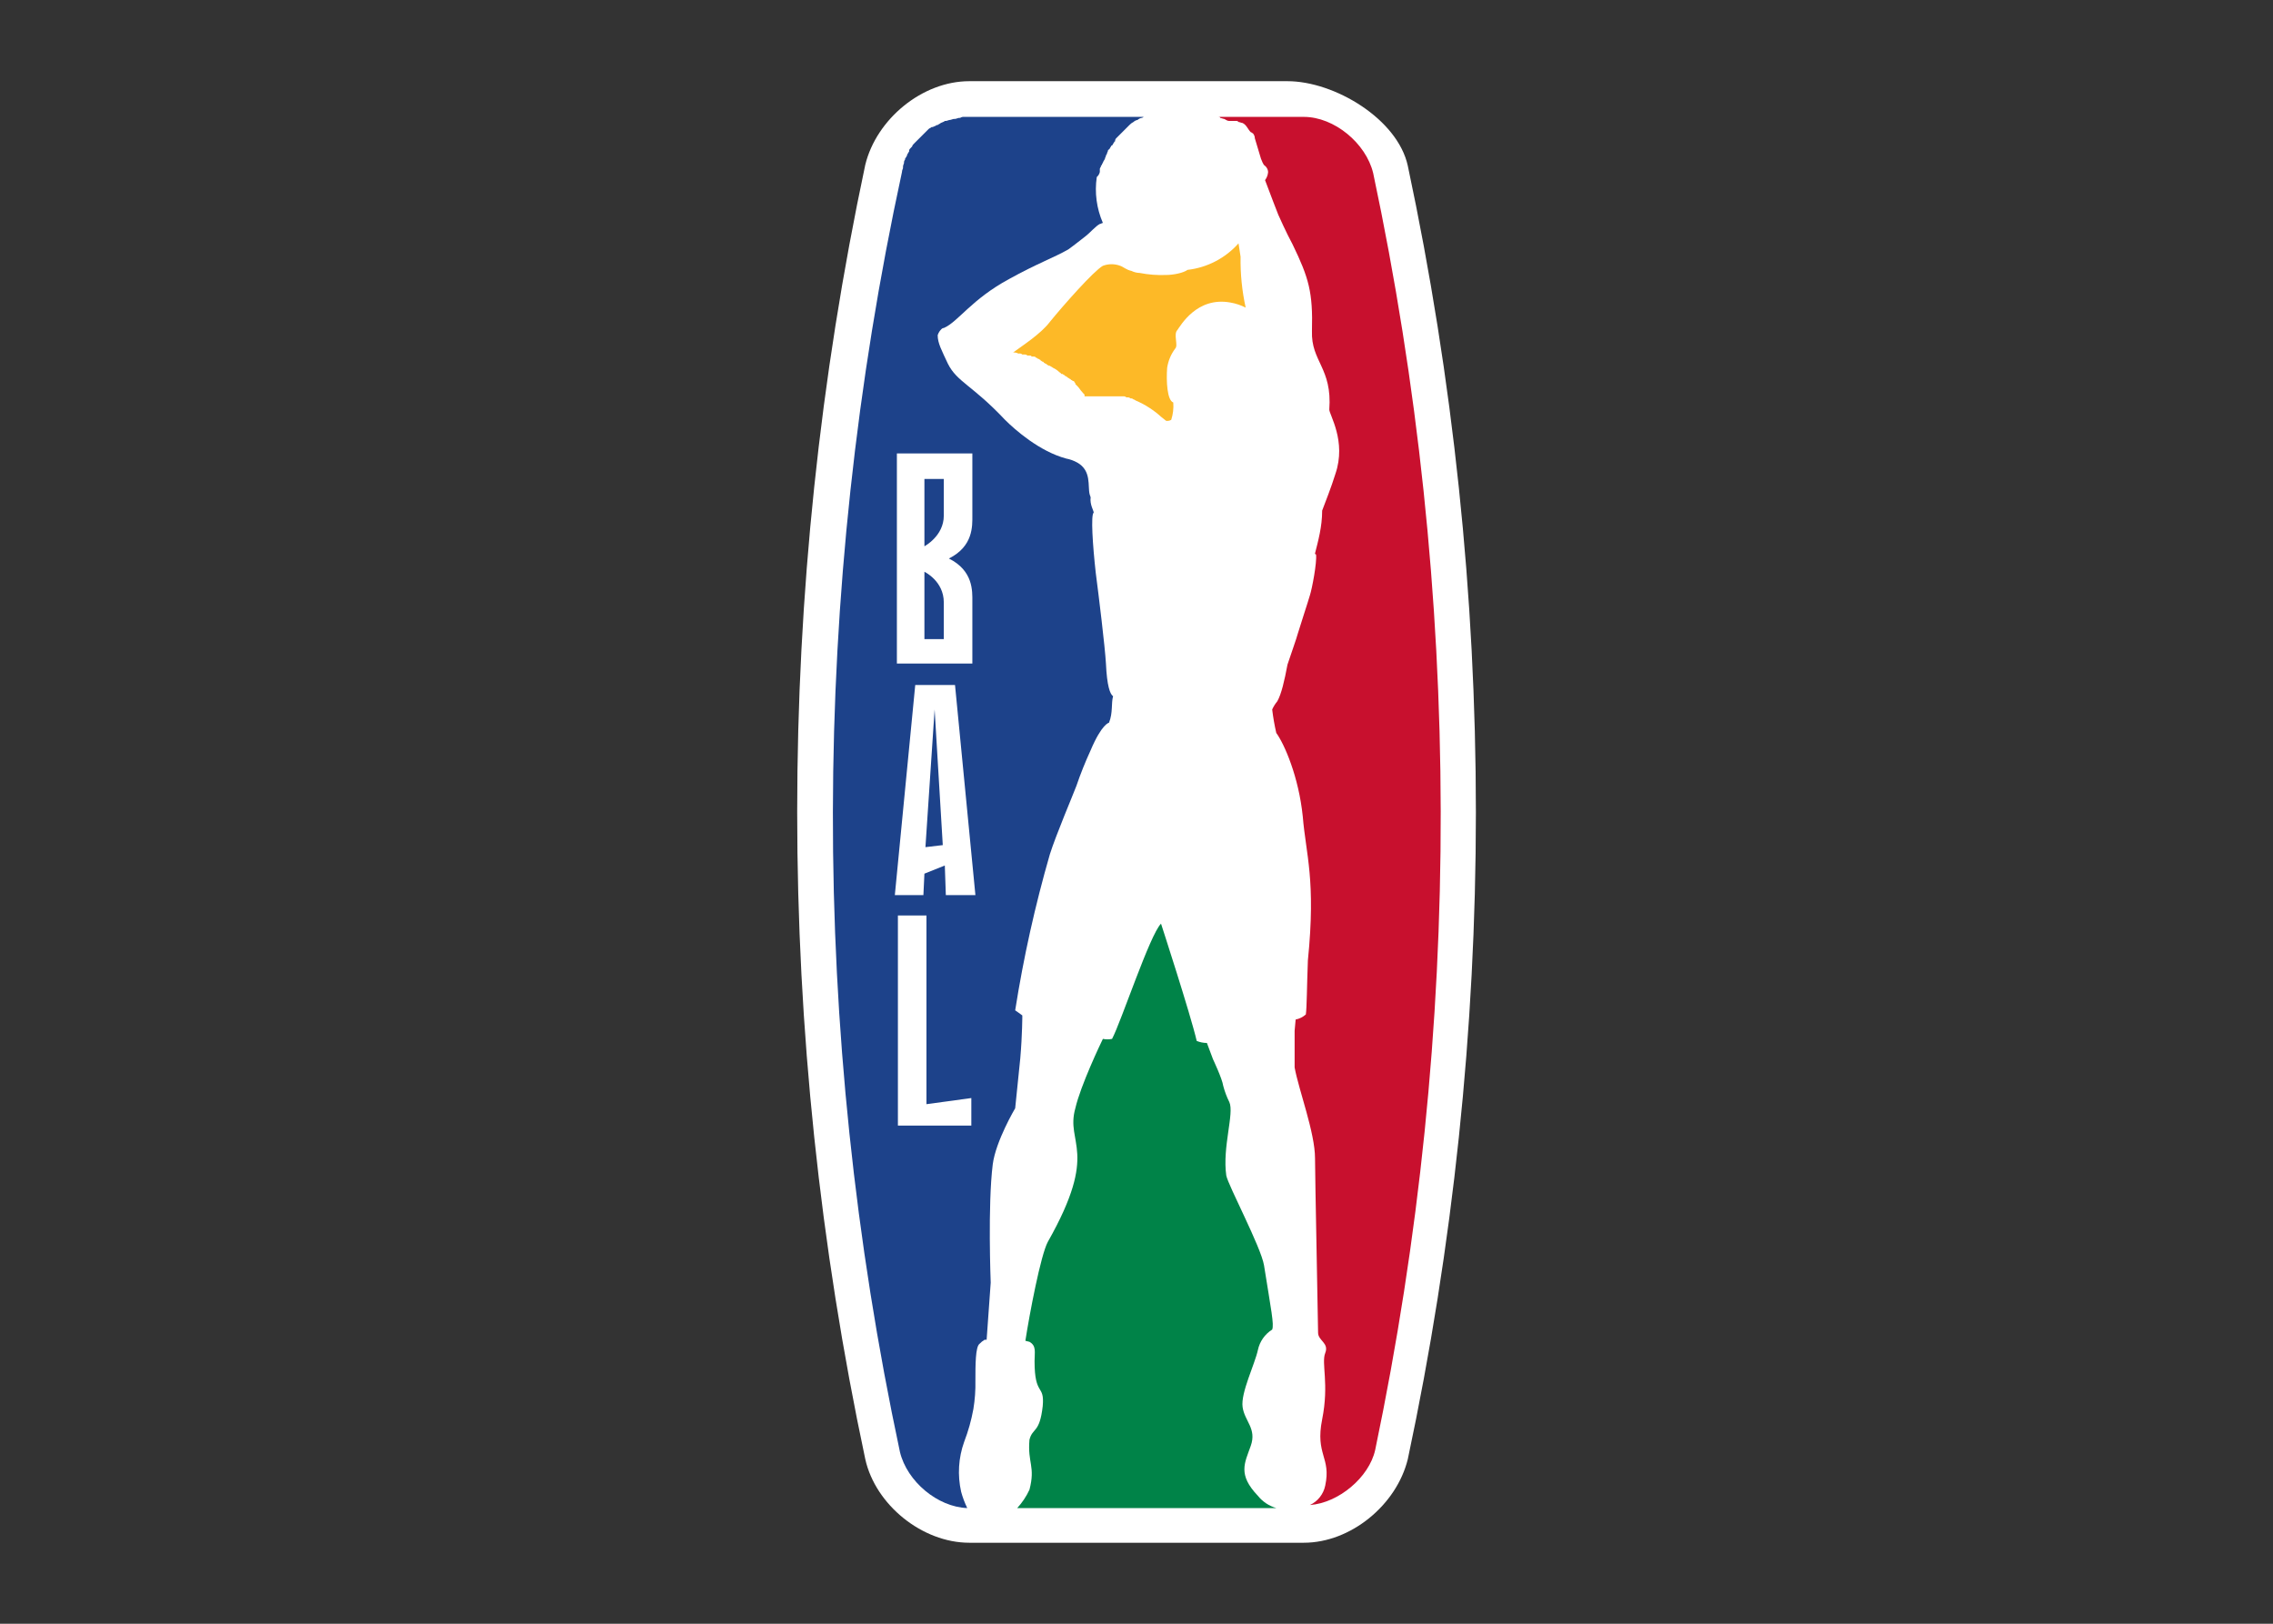
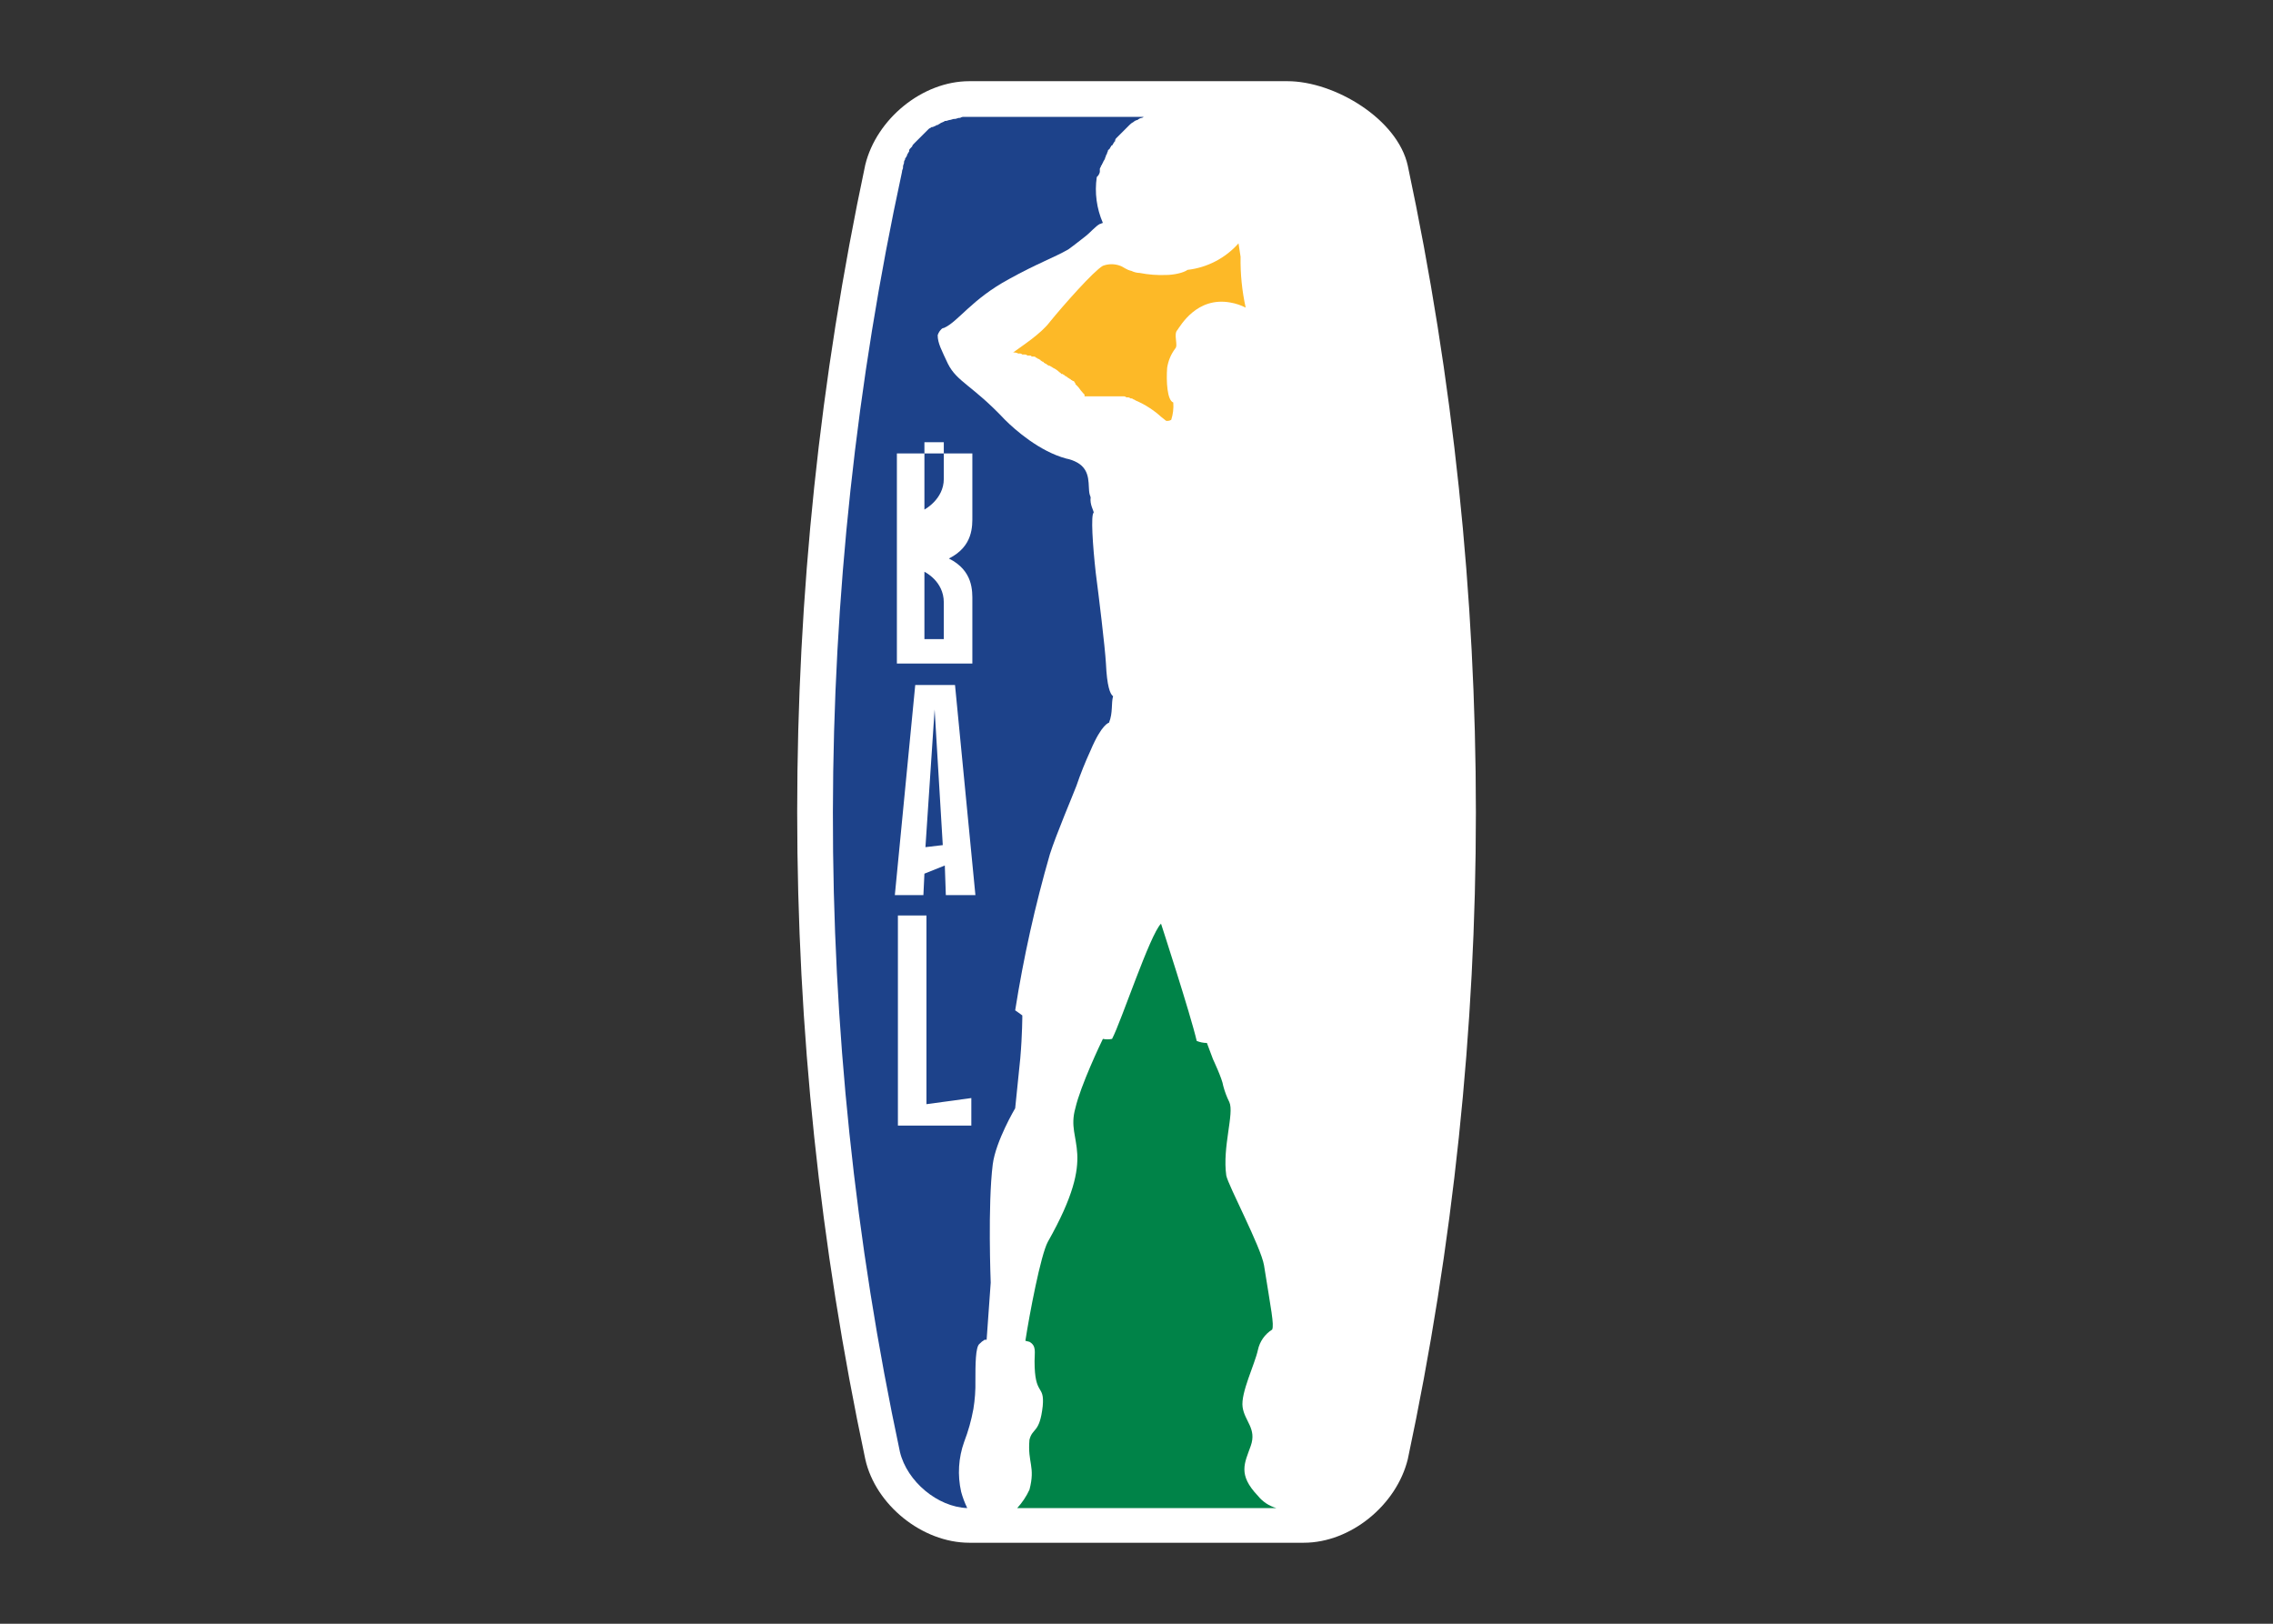
<svg xmlns="http://www.w3.org/2000/svg" clip-rule="evenodd" fill-rule="evenodd" stroke-linejoin="round" stroke-miterlimit="2" viewBox="0 0 560 400">
  <rect x="0" y="0" width="560" height="400" fill="#333333" stroke="none" />
  <g fill-rule="nonzero" transform="matrix(.854 0 0 .854 196.406 20)">
    <path d="m176.157 24.419c-2.942-13.533-21.183-24.419-34.717-24.419h-91.792c-13.534 0-26.773 10.886-30.01 24.125-26.183 123.069-26.183 250.281 0 373.35 2.942 13.239 16.476 24.125 30.01 24.125h96.5c13.533 0 26.773-10.886 30.009-24.125 26.184-122.97 26.184-250.086 0-373.056z" fill="#fff" />
    <path d="m63.475 411.597h74.729c-2.085-.606-3.935-1.838-5.296-3.531-5.884-6.178-3.824-9.414-2.059-14.416 1.765-5.001-1.765-7.061-2.354-11.18-.588-4.119 3.531-12.356 4.413-16.475.518-2.438 2.006-4.563 4.119-5.884.589-1.471-.294-5.59-2.353-18.536-.883-5.295-10.298-22.948-10.886-25.89-1.177-8.238 2.354-17.947.883-21.183-.75-1.503-1.342-3.081-1.766-4.707-.294-2.06-2.942-7.65-2.942-7.65l-1.765-4.707c-1.009-.006-2.008-.205-2.942-.588-1.765-7.65-10.297-33.834-10.297-33.834-3.237 3.236-11.474 28.244-14.122 33.245-.874.178-1.775.178-2.648 0-.589 1.177-6.473 13.534-7.944 20.006-2.942 10.298 7.061 12.063-7.943 38.542-2.06 3.824-5.296 20.888-6.473 28.538l1.177.294c2.059 1.177 1.471 2.942 1.471 5.59 0 10.297 2.942 6.473 2.354 12.945-.883 7.944-2.943 6.178-3.825 9.709-.589 6.767 1.765 7.649 0 14.416-.898 1.936-2.089 3.722-3.531 5.296z" fill="#008348" />
    <path d="m87.306 26.185v-.589c-.04-.323.068-.648.294-.883 0-.294 0-.294.295-.588.031-.223.134-.43.294-.588.031-.223.134-.43.294-.589 0-.294.294-.294.294-.588s.294-.589.294-.883.295-.294.295-.588.294-.589.294-.883c0-.002 0-.004 0-.006 0-.158.13-.288.288-.288h.006c.294-.294.294-.588.589-.883-.001-.002-.001-.004-.001-.006 0-.158.131-.288.289-.288h.006c.294-.294.294-.588.588-.883 0-.002 0-.004 0-.006 0-.158.13-.288.288-.288h.006c-.04-.323.069-.648.295-.882l.294-.295.882-.882 1.766-1.765.882-.883c.336-.363.734-.663 1.177-.883.324-.31.734-.515 1.177-.588.324-.31.734-.515 1.177-.589.223-.03.43-.134.588-.294h-51.78c-.415-.043-.832.061-1.177.294h-.294c-.295 0-.883.295-1.177.295h-.295c-.294 0-.882.294-1.176.294-.295 0-.883.294-1.177.294h-.294c-.295.294-.589.294-1.177.589-.294.294-.589.294-.883.588h-.294c-.294.294-.588.294-1.177.588h-.294c-.294.295-.589.295-.883.589l-.882.882-.295.295-.882.882-.883.883-.294.294-.883.883c-.294.294-.588.588-.588.882l-.294.295c-.294.294-.589.588-.589.882v.294c-.294.295-.294.589-.588.883v.294c-.294.294-.294.589-.589.883v.294c-.226.235-.334.559-.294.883 0 .294-.294.588-.294 1.176v.295c0 .294-.294.588-.294 1.176-26.377 121.639-26.578 247.509-.589 369.231 2.06 8.533 10.886 15.888 19.418 16.182-.734-1.51-1.325-3.087-1.765-4.707-1.082-4.792-.776-9.793.883-14.417 1.172-3.049 2.058-6.201 2.647-9.414.45-2.722.647-5.48.589-8.238 0-4.413 0-9.709 1.177-10.592.431-.461.926-.857 1.471-1.176h.588l1.177-16.476s-.883-22.36.588-34.128c.883-6.767 6.473-16.182 6.473-16.182l1.471-14.416c.588-6.767.588-12.356.588-12.356-1.176-.883-2.059-1.471-2.059-1.471 2.396-15.198 5.737-30.232 10.003-45.014 1.765-5.59 6.767-17.359 7.649-19.712 1.195-3.501 2.57-6.938 4.119-10.298 3.237-7.649 5.296-7.943 5.296-7.943 1.177-2.942.588-5.59 1.177-7.65-.883-.588-1.765-2.942-2.06-9.414-.294-5.002-2.059-19.418-2.942-26.185-.882-7.943-1.471-16.77-.588-17.358 0-.588-1.177-2.354-.883-4.413l-.294-.883c-.588-2.353.589-6.767-3.53-9.12-1.007-.567-2.101-.965-3.237-1.177-7.649-2.059-14.71-8.238-17.652-11.18-9.415-10.003-13.828-10.886-16.476-16.181-1.765-3.825-2.942-5.885-2.942-8.238.133-.421.332-.818.589-1.177.294-.294.588-.883 1.176-.883 4.119-1.765 7.944-8.237 18.83-14.122 7.943-4.413 12.945-6.178 17.064-8.532 2.059-1.471 3.824-2.942 5.001-3.824 1.177-.883 2.942-2.942 4.119-3.531.294 0 .589-.294.883-.294-1.813-4.161-2.425-8.748-1.765-13.239.446-.381.757-.898.882-1.471z" fill="#1d428a" />
-     <path d="m166.154 26.479c-2.059-8.532-11.18-16.182-20.006-16.182h-24.714c.295 0 .589 0 .589.294.294 0 .882.295 1.177.295.588.294.882.588 1.471.588h2.059c.294 0 .294 0 .588.294.295 0 .883.295 1.177.295 1.177.588 1.471 1.765 2.354 2.647.294 0 .294.295.588.295.368.402.578.925.589 1.471.588 2.059 1.177 3.824 1.765 5.884.294.588.588 1.765 1.177 2.059.522.444.841 1.082.882 1.765-.058.854-.365 1.673-.882 2.354 1.177 3.236 3.825 10.003 3.825 10.003s2.353 5.296 4.118 8.532c4.708 9.709 5.885 13.828 5.59 25.008-.294 8.826 5.885 10.591 5.002 22.654 0 1.471 5.002 9.12 1.765 18.535-1.177 3.825-2.942 8.238-3.824 10.591 0 4.708-1.177 8.827-2.06 12.357v.006c0 .158.13.288.288.288h.006c.295 2.354-1.177 10.003-1.765 11.769-.588 2.059-2.648 8.238-3.53 11.18-.295 1.176-1.766 5.295-2.943 8.826-.882 4.707-1.765 8.532-2.942 10.591-.594.715-1.088 1.507-1.471 2.354.274 2.275.667 4.533 1.177 6.767 2.354 3.236 6.473 12.651 7.65 24.125.882 10.886 3.824 18.241 1.471 41.483-.295 7.65-.295 13.534-.589 15.593-.827.751-1.845 1.26-2.942 1.471l-.294 3.236v10.592c1.177 6.473 5.884 18.829 5.884 26.185 0 5.001.883 47.956.883 50.309 0 2.354 3.236 2.942 2.059 5.884s1.177 8.827-.882 19.124c-2.06 10.297 2.647 10.886.882 19.123-.503 2.455-2.142 4.531-4.413 5.59 8.238-.588 17.064-7.943 18.829-15.887 25.401-121.486 25.201-246.944-.588-368.348z" fill="#c8102e" />
    <path d="m127.907 50.604-.588-3.825c-3.794 4.273-9.035 6.998-14.711 7.649-1.177.883-4.119 1.471-6.178 1.471-2.564.104-5.132-.093-7.65-.588-.818-.02-1.622-.221-2.353-.588-1.471-.295-2.354-1.177-3.237-1.471-1.611-.607-3.39-.607-5.001 0-2.648 1.471-11.474 11.474-15.299 16.181-2.648 3.531-8.238 7.061-10.591 8.826.508-.045 1.019.057 1.471.295h.294c.323-.04.648.068.882.294h.589c.323-.04.648.068.882.294h.589c.294 0 .588 0 .588.294h.589c.294 0 .588 0 .588.294.294 0 .294 0 .588.295.224.03.43.134.589.294h.006c.158 0 .288.13.288.288v.006c.294 0 .294.294.589.294h.006c.158 0 .288.13.288.288v.006c.294 0 .294.295.588.295h.006c.158 0 .288.13.288.288v.006c.223.031.43.134.589.294h.294c.294.294.588.294.883.588.652.288 1.249.686 1.765 1.177.294.294.588.294.588.589h.294c.295 0 .295.294.589.294l.294.294c.294 0 .294.294.589.294l.294.295c.294 0 .294.294.588.294l.294.294c.295 0 .295.294.589.294h.006c.158 0 .288.13.288.288v.006c.294.295.294.295.294.589l.589.588c.588.589.882 1.177 1.176 1.471l.295.294v.006c0 .159.13.289.288.289h.006v.006c0 .158.13.288.288.288h.006v.588h11.18c.323-.04.648.068.883.294h.294c.323-.04.648.069.882.295.324-.04.648.068.883.294.223.031.43.134.588.294 2.696 1.151 5.182 2.742 7.356 4.707l1.471 1.177c.509.077 1.03-.027 1.471-.294.52-1.613.72-3.312.588-5.002-1.765-.588-2.059-6.178-1.765-10.003.307-2.03 1.116-3.951 2.354-5.59.882-.882-.589-4.119.588-5.295.883-1.177 5.59-9.709 15.299-7.944 1.536.266 3.024.762 4.413 1.471-1.063-4.829-1.557-9.766-1.471-14.71z" fill="#fdb927" />
    <g fill="#fff">
      <path d="m50.236 293.325-12.945 1.766v-54.429h-8.238v60.607h21.183z" />
-       <path d="m43.763 137.689c7.061-3.53 6.767-9.414 6.767-12.356v-17.947h-21.771v60.607h21.771v-17.947c0-2.942.294-8.826-6.767-12.357m-1.471 23.243h-5.59v-19.418s5.59 2.648 5.59 8.826zm0-35.599c0 5.884-5.59 8.826-5.59 8.826v-19.418h5.59z" />
+       <path d="m43.763 137.689c7.061-3.53 6.767-9.414 6.767-12.356v-17.947h-21.771v60.607h21.771v-17.947c0-2.942.294-8.826-6.767-12.357m-1.471 23.243h-5.59v-19.418s5.59 2.648 5.59 8.826m0-35.599c0 5.884-5.59 8.826-5.59 8.826v-19.418h5.59z" />
      <path d="m45.529 174.171h-11.474l-5.885 60.607h8.238l.294-6.178 5.885-2.354.294 8.532h8.532zm-8.532 46.779 2.648-39.718 2.353 39.13z" />
    </g>
  </g>
</svg>